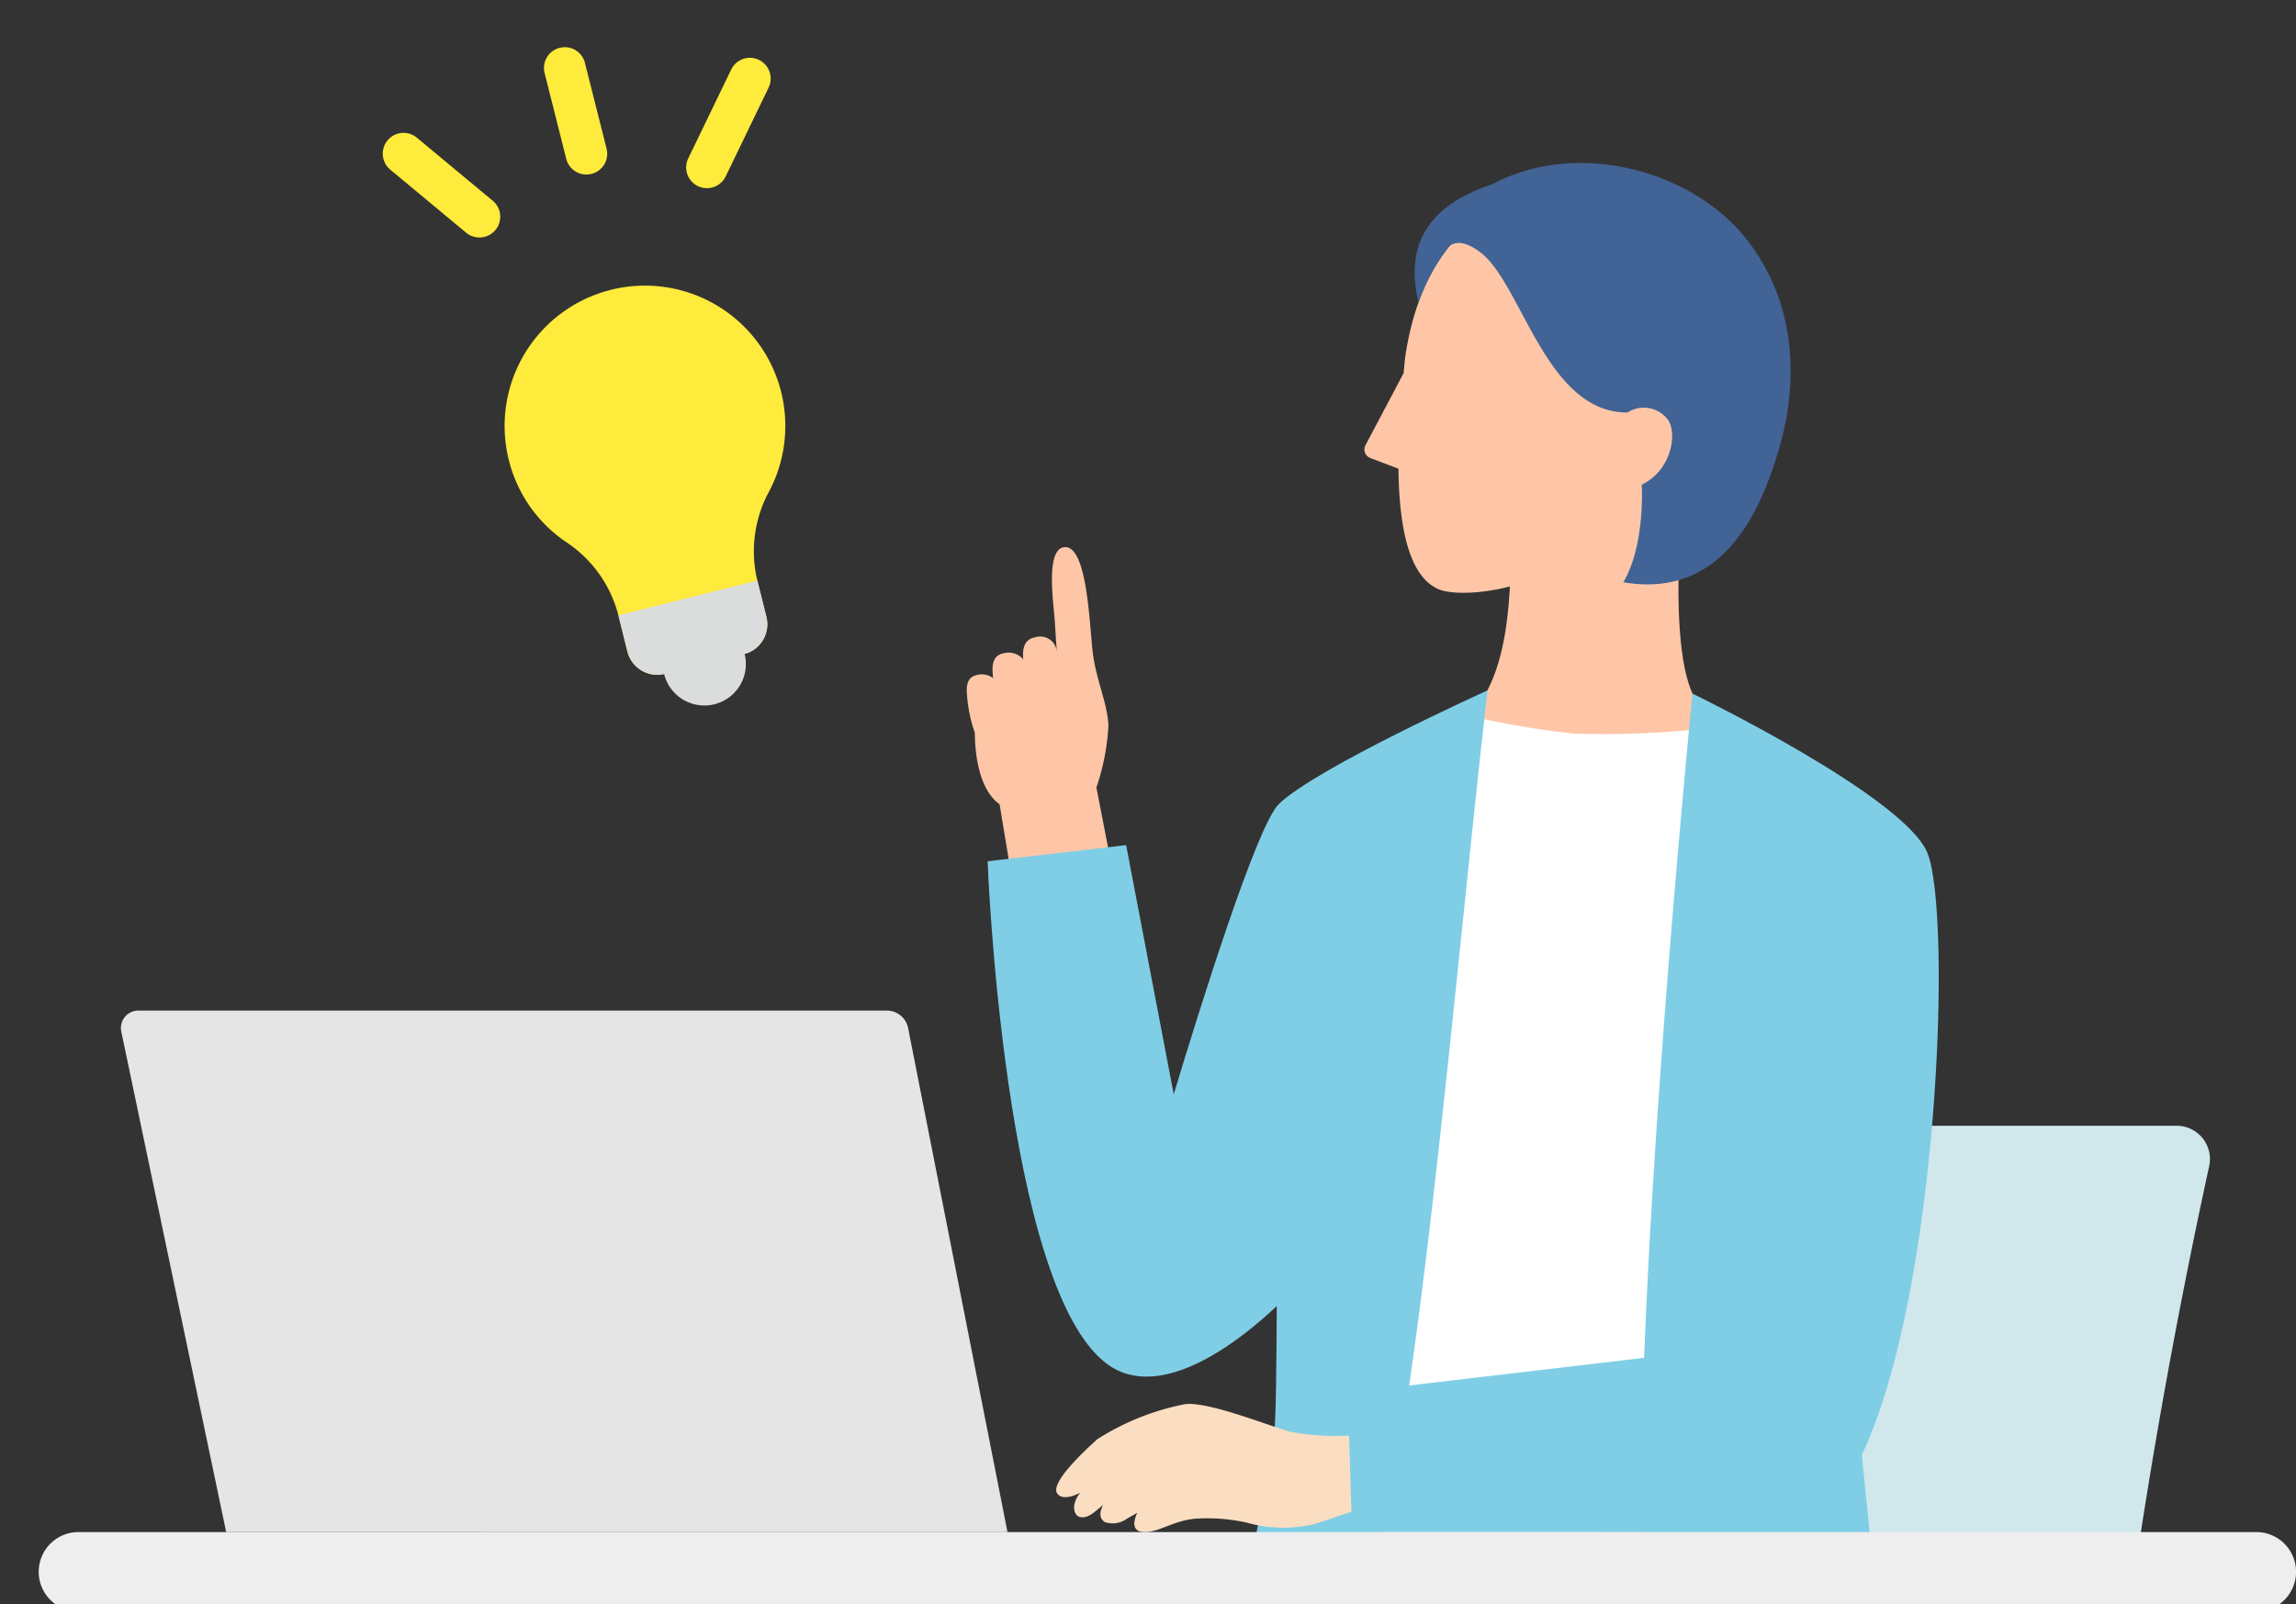
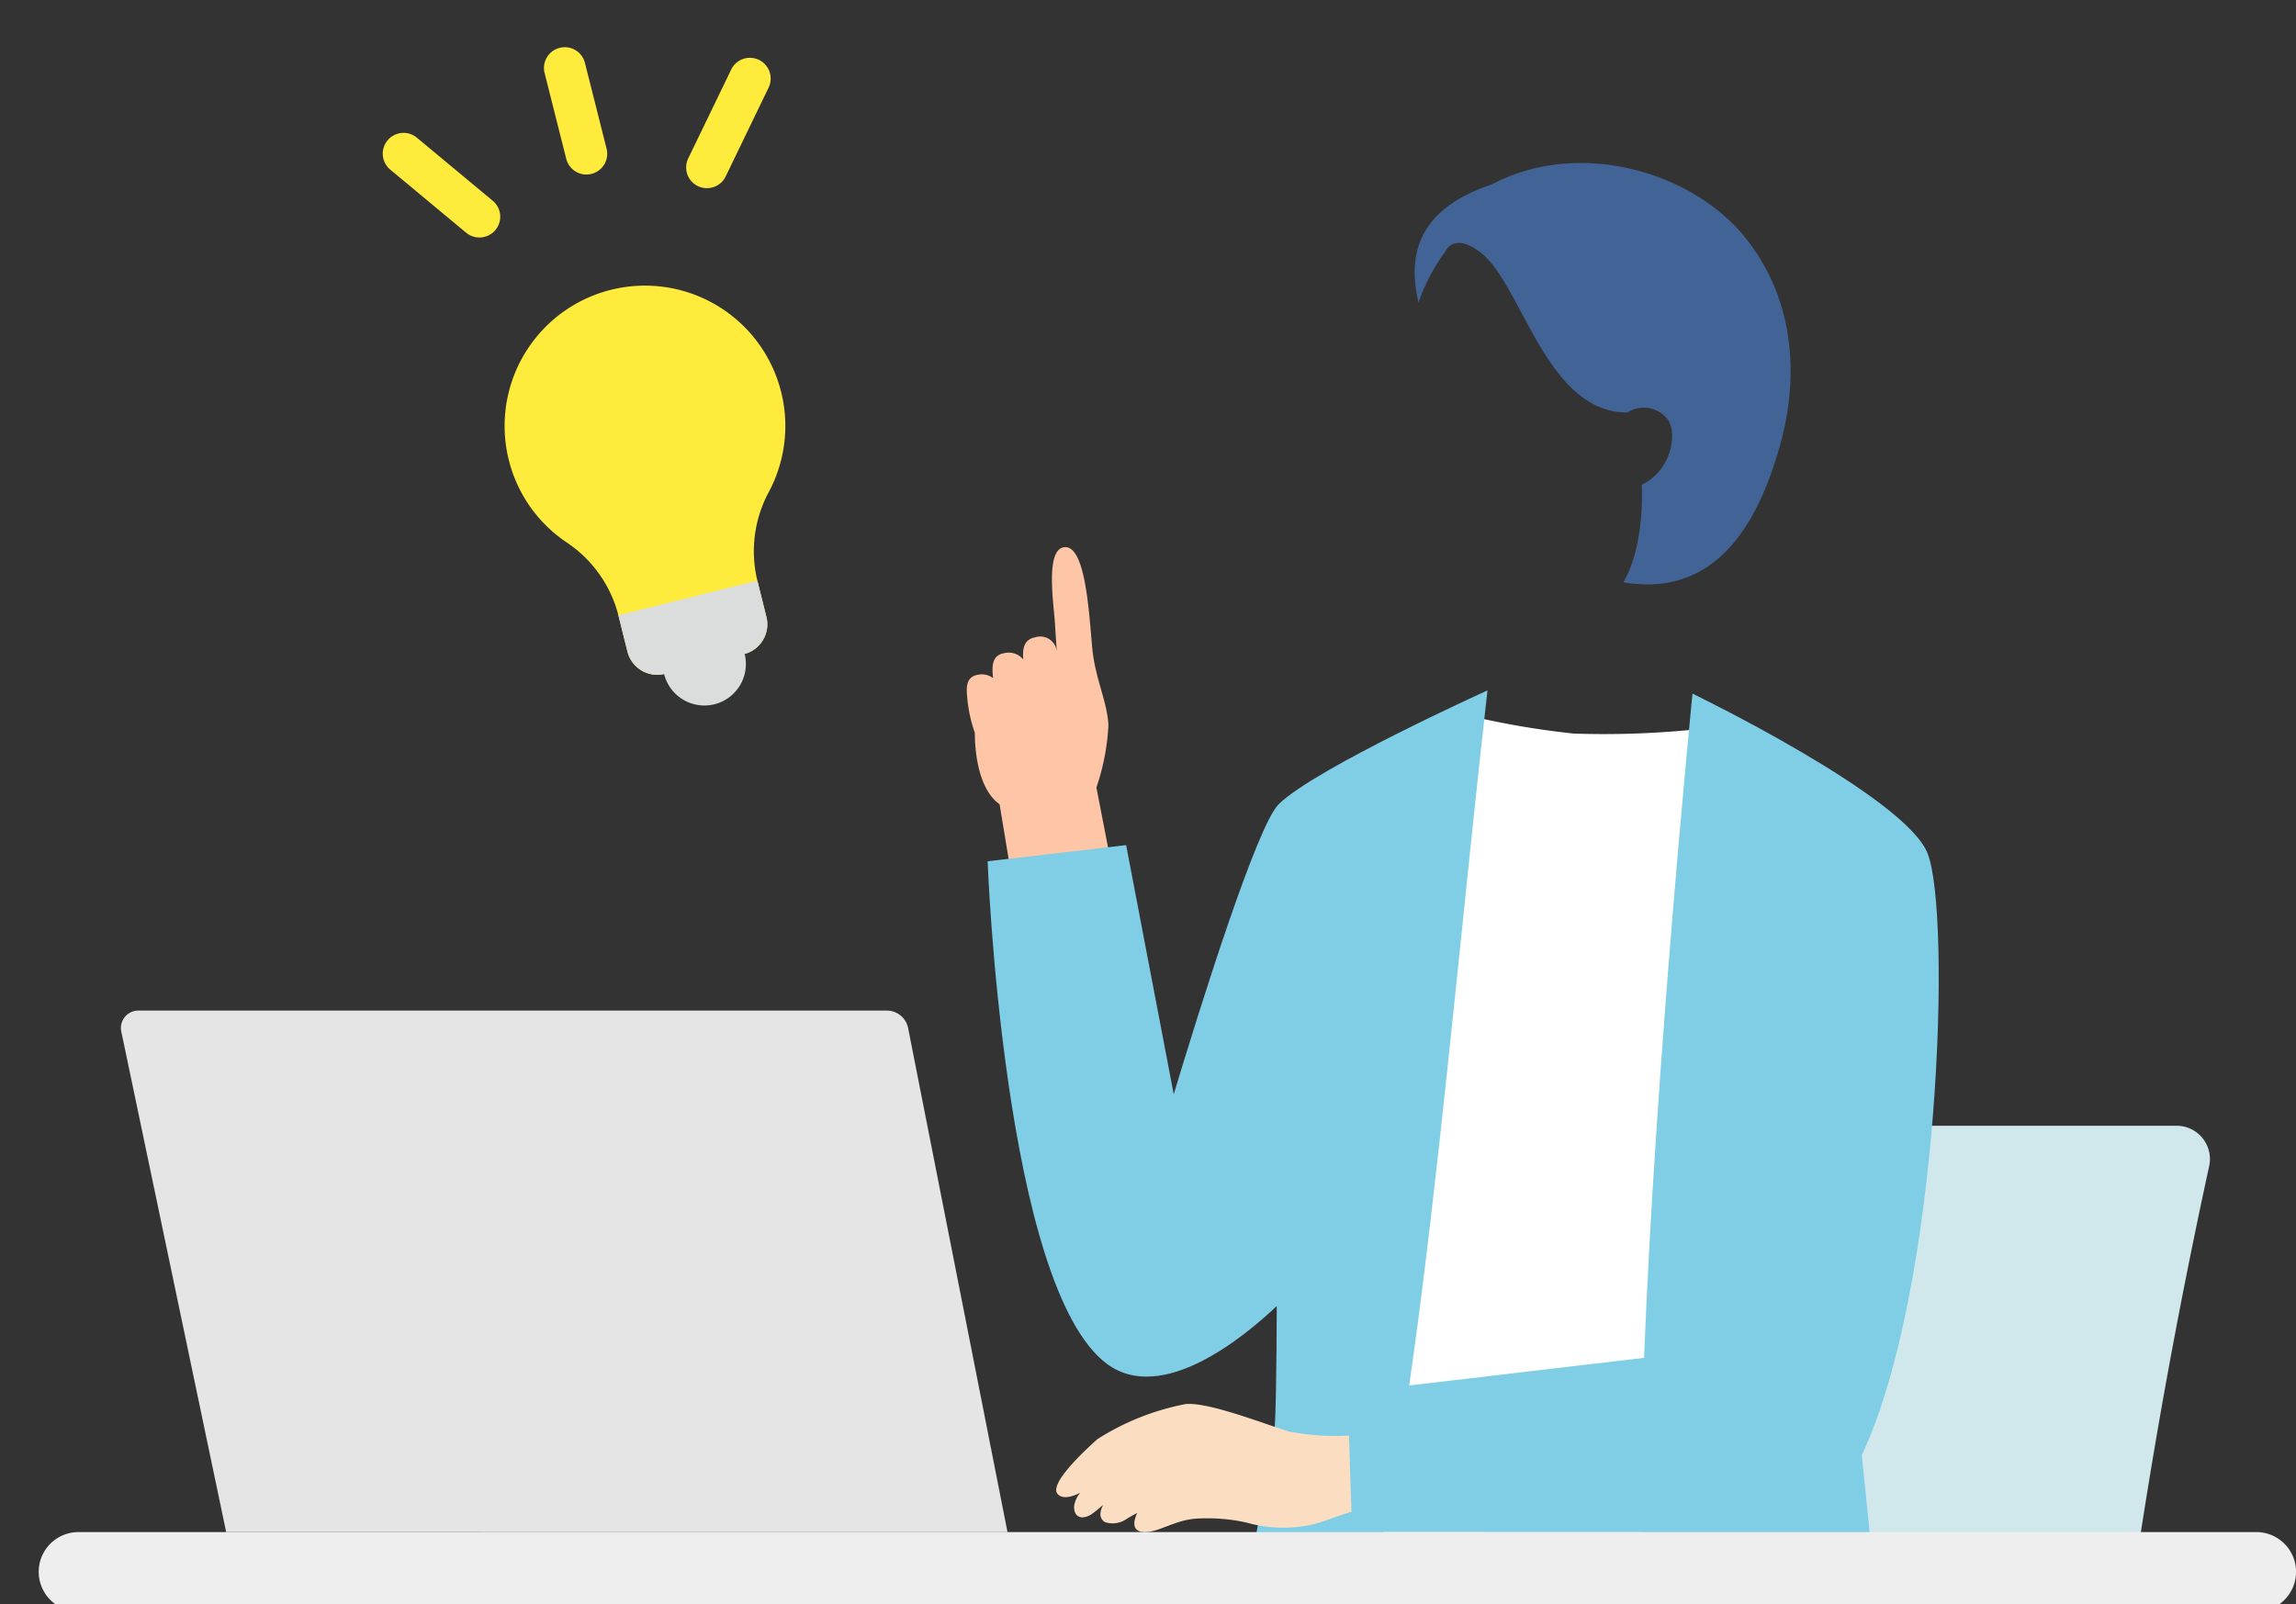
<svg xmlns="http://www.w3.org/2000/svg" width="166" height="116" viewBox="0 0 166 116">
  <rect x="0" y="0" width="166" height="116" fill="#333333" stroke="none" />
  <defs>
    <clipPath id="clip-path">
      <rect id="長方形_112243" data-name="長方形 112243" width="166" height="116" transform="translate(836.111 3250.394)" fill="#fff" stroke="#707070" stroke-width="1" />
    </clipPath>
  </defs>
  <g id="マスクグループ_981" data-name="マスクグループ 981" transform="translate(-836.111 -3250.394)" clip-path="url(#clip-path)">
    <g id="グループ_51555" data-name="グループ 51555" transform="translate(801.914 3244.948)">
      <path id="パス_935751" data-name="パス 935751" d="M126.52,208.061c.312-8.2,1.822-33.164,9.061-66.422a2.408,2.408,0,0,0-2.353-2.916H89.962A3.007,3.007,0,0,0,87,141.2c-1.471,8.3-6.229,36.324-9.139,67.119a2.408,2.408,0,0,0,2.4,2.631h43.255a3.007,3.007,0,0,0,3.008-2.894" transform="translate(58.339 -51.863)" fill="#d0e8ec" />
      <path id="パス_935752" data-name="パス 935752" d="M87.722,320.384a1.626,1.626,0,0,0,.219-.015,1.573,1.573,0,0,0,1.341-1.774l-8.611-61.871a1.572,1.572,0,1,0-3.115.433l8.61,61.871a1.574,1.574,0,0,0,1.556,1.356" transform="translate(104.872 -95.159)" fill="#dbdcdc" />
-       <path id="パス_935753" data-name="パス 935753" d="M95.864,242.142h16.586a.943.943,0,0,0,0-1.886H95.864a.943.943,0,0,0,0,1.886" transform="translate(69.846 -89.55)" fill="#fff" />
-       <path id="パス_935754" data-name="パス 935754" d="M234.676,297.893l-2.849,22.393a7.974,7.974,0,0,1,.588.857,7.8,7.8,0,0,1,1.2,5.171,10.361,10.361,0,0,1-.3,1.075l-1.7,6.087-2.5-.347.22-1.586c-2.445,1.836-4.539,3.983-6.855,4.709-1.57.492-10.985.541-11.753-1.731s5.257-4.09,7.123-5.058,5.856-7.341,6.546-9.194c.228-.612,2.1-20.046,2.33-23.1Z" transform="translate(-124.215 -110.674)" fill="#fbdec1" />
      <path id="パス_935755" data-name="パス 935755" d="M235.169,340.467a7.8,7.8,0,0,0-1.2-5.171c-.783.894-5.731,6.48-8.874,8.654-2.012,1.392-4.588,1.182-5.69-.334-1.866.968-7.89,2.787-7.123,5.058s10.182,2.223,11.753,1.731c2.317-.726,4.411-2.874,6.855-4.709l-.221,1.586,2.5.347,1.7-6.087a10.372,10.372,0,0,0,.3-1.075" transform="translate(-125.767 -124.827)" fill="#416792" />
      <path id="パス_935756" data-name="パス 935756" d="M217.358,299.636l-3.45,23.053a8.214,8.214,0,0,1,.587.9,8.053,8.053,0,0,1,1.124,5.366,10.778,10.778,0,0,1-.33,1.1l-1.9,6.245-2.575-.416.263-1.632c-2.565,1.839-4.776,4.009-7.184,4.706-1.632.472-11.353.309-12.093-2.054s5.52-4.1,7.468-5.06,6.211-7.447,6.966-9.343c.25-.627,2.622-20.647,2.93-23.8Z" transform="translate(-95.001 -111.246)" fill="#fbdec1" />
      <path id="パス_935757" data-name="パス 935757" d="M218.211,343.641a8.053,8.053,0,0,0-1.124-5.366c-.829.9-6.064,6.559-9.358,8.732-2.108,1.391-4.763,1.116-5.866-.474-1.949.957-8.209,2.7-7.468,5.06s10.462,2.527,12.093,2.054c2.408-.7,4.619-2.867,7.184-4.707l-.263,1.632,2.574.416,1.9-6.245a10.784,10.784,0,0,0,.33-1.1" transform="translate(-97.593 -125.933)" fill="#416792" />
      <path id="パス_935758" data-name="パス 935758" d="M189.634,193.429s4.373,24.548-1.646,28.539c-6.385,4.234-25.609,2.613-28.523,13.136s-5.815,26.583-5.815,26.583-18.58,1.315-33.81-4.777c0,0,3.244-31.778,8.09-40.224s16.581-11.489,20.943-15.746a32.477,32.477,0,0,0,5.372-7.511Z" transform="translate(-23.598 -72.169)" fill="#7caed6" />
-       <path id="パス_935759" data-name="パス 935759" d="M150.413,80.082l4.371,4.2L136.236,96.073l-6.624-13.329c6.9-.387,6.977-9.252,7.167-12.146l.345-7.768,12.236.545s-1.545,13.693,1.053,16.708" transform="translate(6.642 -23.693)" fill="#fec6a7" />
-       <path id="パス_935760" data-name="パス 935760" d="M151.63,53.933c-2.477,5.88-11.019,6.994-12.984,6.079-1.207-.563-2.773-2.288-2.841-8.692l-2.038-.773a.657.657,0,0,1-.348-.921l2.758-5.217c.048-.47.079-.953.158-1.449,2.047-12.709,11.991-11.668,11.991-11.668a11.344,11.344,0,0,1,10.926,9.172c2.22,10-7.623,13.47-7.623,13.47" transform="translate(-0.5 -11.979)" fill="#fec6a7" />
      <path id="パス_935761" data-name="パス 935761" d="M160.344,92.418a65.562,65.562,0,0,1-9.8.409,60.309,60.309,0,0,1-7.788-1.343l-7.356,61.44h23.213Z" transform="translate(-2.56 -34.329)" fill="#fff" />
      <path id="パス_935762" data-name="パス 935762" d="M142.481,51.265s.265,4.345-1.334,7.055c7.329,1.254,10.023-5.425,11.259-9.662,1.537-5.264,1.078-10.873-2.444-15.263-3.868-4.818-12.094-7.162-18.329-3.846-3.057,1.033-6.6,3.131-5.294,8.532a13.979,13.979,0,0,1,1.929-3.672s.561-1.446,2.542.05c3,2.264,4.738,11.6,10.629,11.584a2.182,2.182,0,0,1,2.96.565c.633.972.25,3.6-1.919,4.656" transform="translate(10.417 -10.765)" fill="#426395" />
      <path id="パス_935763" data-name="パス 935763" d="M109.026,139.549l21.158-2.491c.82-21.228,3.5-48.035,3.5-48.035s15.324,7.418,16.988,11.531c1.758,4.347.888,31.6-4.749,43.536l2.234,21.939s-11.422.416-16.407-3.738c-1.211-1.009-1.718-5.861-1.794-12.618-10.769,0-20.933-.011-20.933-.011Z" transform="translate(22.88 -33.415)" fill="#7fcee6" />
      <path id="パス_935764" data-name="パス 935764" d="M213.668,89.556a16.417,16.417,0,0,0,.868-4.5c-.077-1.7-.952-3.36-1.164-5.544-.237-2.454-.462-7.484-2.018-7.336-1.415.134-.759,4.2-.685,5.476.03.521.089,1.4.141,2.163a1.2,1.2,0,0,0-1.566-1.12c-.821.153-.927.829-.866,1.6a1.365,1.365,0,0,0-1.4-.448c-.8.149-.87.828-.8,1.588.005.053.013.127.021.211a1.36,1.36,0,0,0-1.135-.234c-.748.14-.817.778-.748,1.49a10.351,10.351,0,0,0,.563,2.7c0,.938.124,3.979,1.79,5.169l.8,4.84,7.2-.9Z" transform="translate(-100.201 -27.159)" fill="#fec6a7" />
      <path id="パス_935765" data-name="パス 935765" d="M170.939,99.844l3.441,18.016c1.89-6.257,6.007-19.441,7.6-20.987,2.685-2.613,15.084-8.217,15.084-8.217-3.053,26.874-5.85,64.331-10.711,70.106-4.2,4.984-8.792,5.331-8.792,5.331s3.777-19.2,4.088-21.793c.114-.948.163-4.72.18-9.124-2.291,2.176-8.268,7.153-12.272,4.189-7.478-5.536-8.633-36.354-8.633-36.354Z" transform="translate(-55.323 -33.279)" fill="#7fcee6" />
-       <path id="パス_935766" data-name="パス 935766" d="M192.071,267.265a.779.779,0,0,0,.436-.133c7.586-5.071,13.889-18.448,14.153-19.014a.786.786,0,1,0-1.424-.665c-.063.135-6.384,13.547-13.6,18.373a.786.786,0,0,0,.437,1.439" transform="translate(-84.089 -92.053)" fill="#fff" />
      <path id="パス_935767" data-name="パス 935767" d="M179.53,173.268a18.263,18.263,0,0,1,6.359-2.538c1.671-.19,5.924,1.519,7.553,1.993a17.919,17.919,0,0,0,4.285.282l.178,5.515c-1,.279-2.073.753-2.881.925a9.645,9.645,0,0,1-4.724-.155,13.2,13.2,0,0,0-3.46-.288c-1.7.055-2.924,1.078-4.018.973-.939-.09-.562-1.05-.4-1.378-.333.177-.609.332-.758.424a1.74,1.74,0,0,1-1.588.238c-.483-.309-.327-.851-.125-1.238-.348.291-.643.538-.821.658-.624.419-1.31.314-1.276-.573a1.955,1.955,0,0,1,.446-.97c-.644.329-1.341.489-1.659.065-.568-.758,1.991-3.126,2.893-3.936" transform="translate(-65.999 -63.738)" fill="#fbdec1" />
      <g id="グループ_51558" data-name="グループ 51558" transform="translate(60.78 12.368) rotate(-14)">
        <g id="グループ_51557" data-name="グループ 51557" transform="translate(0 0)">
          <path id="パス_935769" data-name="パス 935769" d="M5.722,8.757A1.5,1.5,0,0,0,6.933,6.365L2.715.614A1.5,1.5,0,1,0,.291,2.392L4.509,8.143a1.5,1.5,0,0,0,1.213.614" transform="translate(0 3.19)" fill="#ffeb3b" />
          <path id="パス_935770" data-name="パス 935770" d="M1.5,8.486a1.5,1.5,0,0,0,1.156-.541l4.564-5.48A1.5,1.5,0,0,0,4.913.541L.348,6.021A1.5,1.5,0,0,0,1.5,8.486" transform="translate(21.047 3.98)" fill="#ffeb3b" />
          <path id="パス_935771" data-name="パス 935771" d="M1.521,9.4h0A1.5,1.5,0,0,0,3.025,7.9L3.007,1.5A1.5,1.5,0,0,0,1.5,0h0A1.5,1.5,0,0,0,0,1.508L.018,7.9a1.5,1.5,0,0,0,1.5,1.5" transform="translate(12.808 0)" fill="#ffeb3b" />
        </g>
        <g id="グループ_51556" data-name="グループ 51556" transform="translate(3.527 17.877)">
          <path id="パス_935772" data-name="パス 935772" d="M0,10.148a10.148,10.148,0,1,1,17.7,6.777,9.05,9.05,0,0,0-2.375,6.039v2.705a2.219,2.219,0,0,1-2.218,2.219H7.188A2.219,2.219,0,0,1,4.97,25.669V22.924a9.039,9.039,0,0,0-2.386-6.012A10.108,10.108,0,0,1,0,10.148" fill="#ffeb3b" />
          <path id="パス_935773" data-name="パス 935773" d="M0,3A3,3,0,1,0,3,0,3,3,0,0,0,0,3" transform="translate(7.151 24.891)" fill="#dbdcdc" />
          <path id="パス_935774" data-name="パス 935774" d="M10.356,2.706A2.218,2.218,0,0,1,8.137,4.924H2.218A2.218,2.218,0,0,1,0,2.706V0H10.356Z" transform="translate(4.971 22.964)" fill="#dbdcdc" />
        </g>
      </g>
      <path id="パス_935775" data-name="パス 935775" d="M236.977,163.189l-7.583-36.2a1.258,1.258,0,0,1,1.231-1.515H284.74a1.572,1.572,0,0,1,1.542,1.268l7.186,36.452Z" transform="translate(-186.428 -46.943)" fill="#e5e5e6" />
      <path id="パス_935776" data-name="パス 935776" d="M197.22,191.2H39.977a2.874,2.874,0,1,1,0-5.744H197.22a2.874,2.874,0,1,1,0,5.744" transform="translate(0 -69.209)" fill="#eeeeef" />
    </g>
  </g>
</svg>